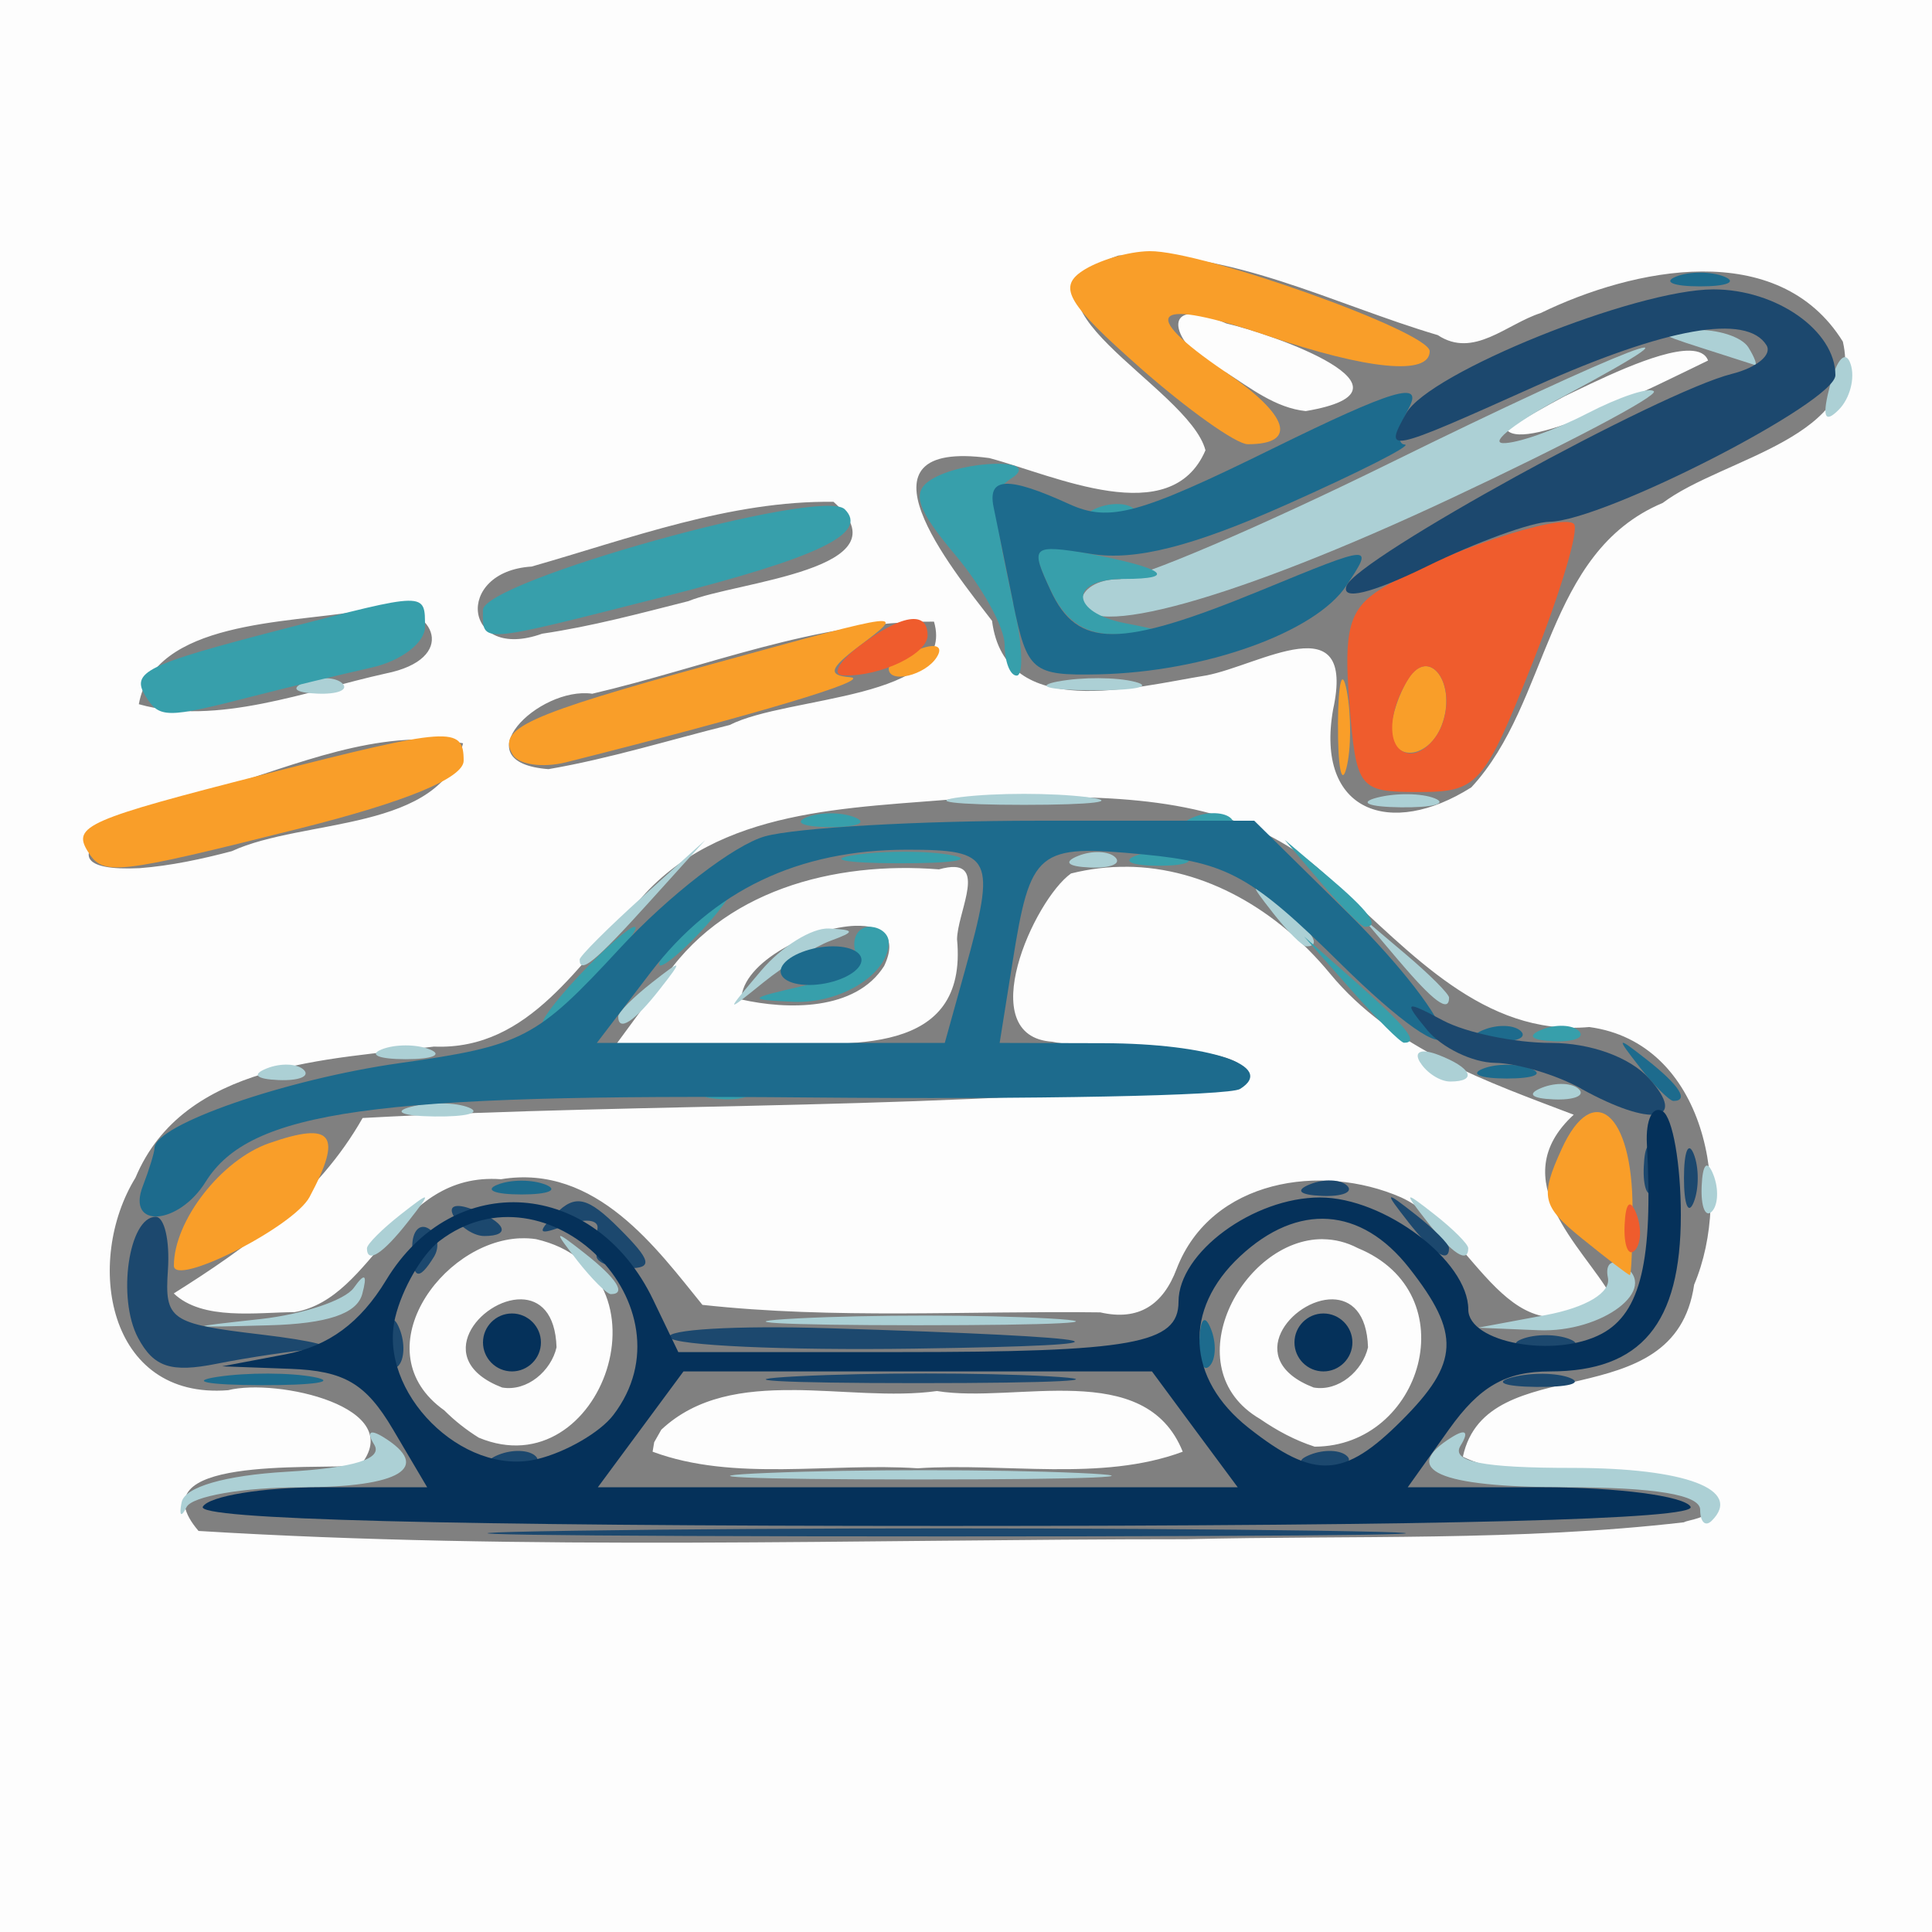
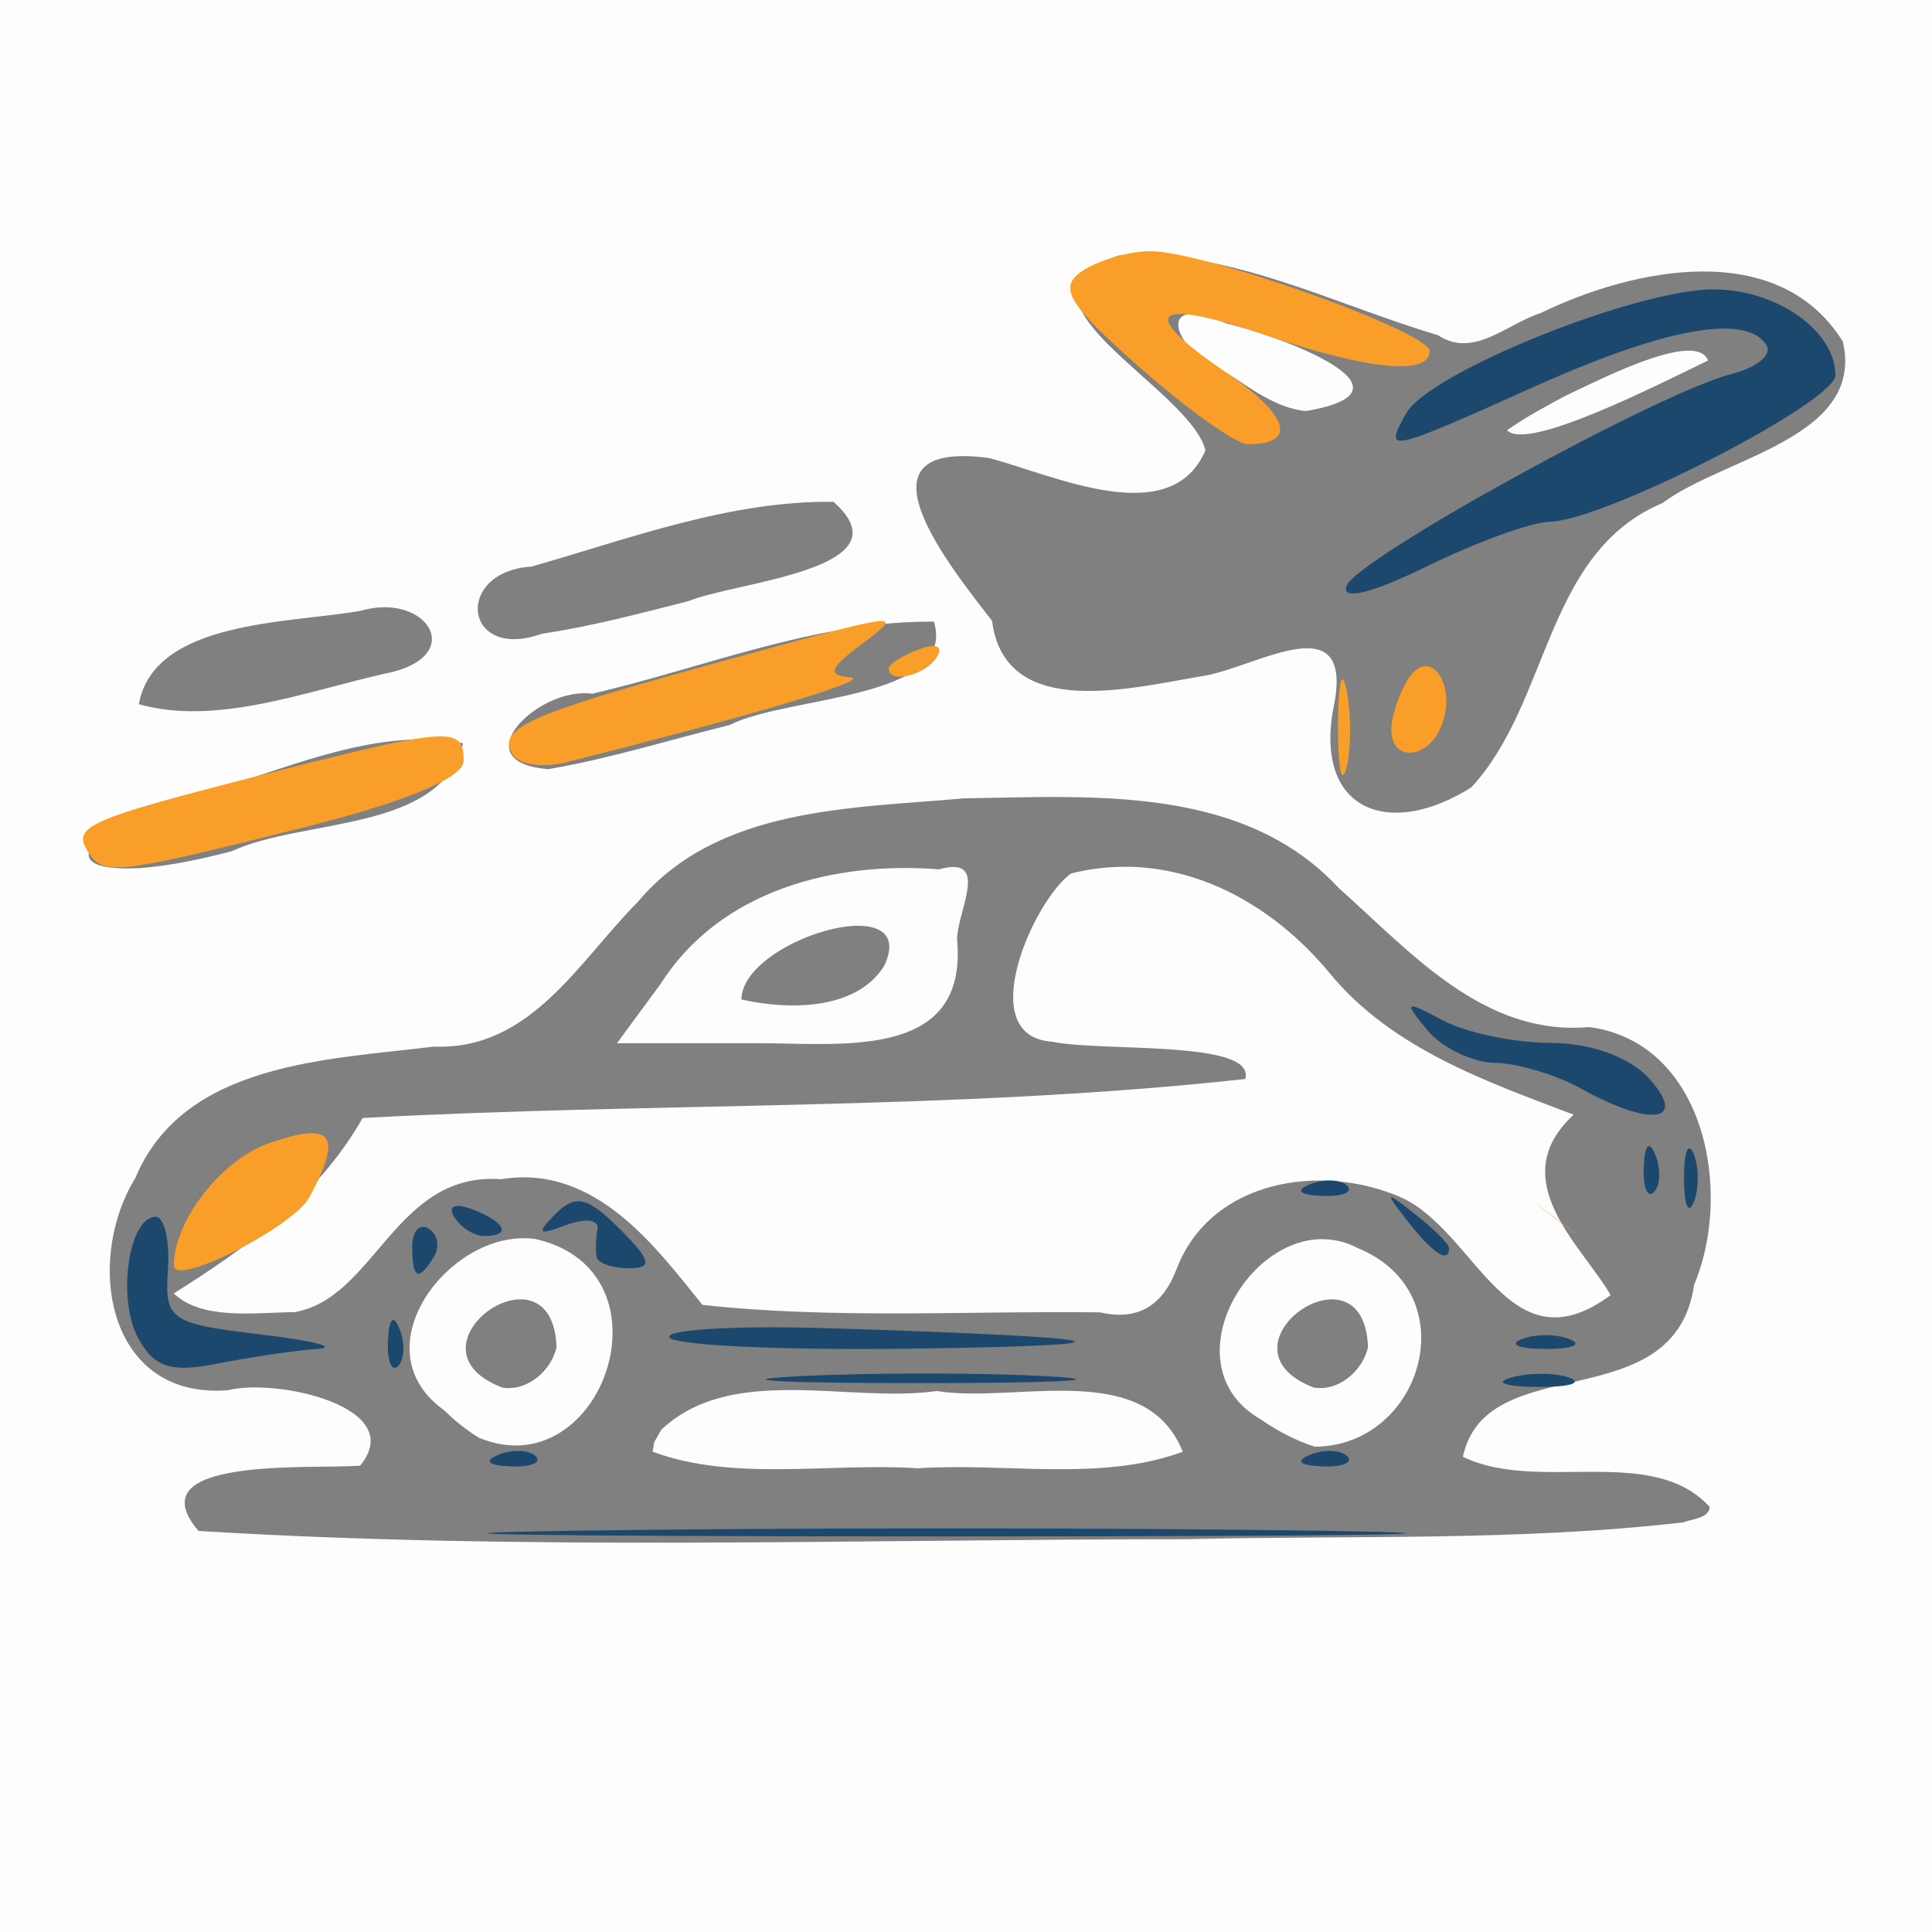
<svg xmlns="http://www.w3.org/2000/svg" width="133.33" height="133.33" version="1.1" viewBox="0 0 35.277 35.277" xml:space="preserve">
  <rect x="0" y="0" width="35.277" height="35.277" fill="#808080" stroke="none" />
  <g transform="translate(-82.996 -110.36)">
    <path d="m82.996 110.36v35.277h35.277v-35.277zm20.42 4.666c2.036-0.126 3.917 0.887 5.833 1.453 0.654 0.433 1.256-0.204 1.879-0.403 1.684-0.819 4.337-1.378 5.517 0.521 0.408 1.761-2.18 2.114-3.289 2.946-2.162 0.91-2.051 3.637-3.494 5.193-1.473 0.933-2.853 0.454-2.525-1.419 0.425-1.944-1.349-0.805-2.317-0.624-1.301 0.21-3.671 0.863-3.91-0.997-0.743-0.963-2.67-3.326-0.049-2.972 1.198 0.32 3.314 1.329 3.946-0.142-0.3-1.163-3.877-2.772-1.591-3.555zm1.318 1.066c-0.506 0.029-0.092 0.79 0.644 1.066 0.452 0.288 0.909 0.651 1.46 0.708 2.283-0.386-0.597-1.407-1.45-1.6-0.299-0.133-0.513-0.182-0.655-0.174zm9.116 0.671c-0.596-0.014-1.783 0.595-2.28 0.829-0.359 0.194-0.722 0.388-1.056 0.623 0.357 0.393 2.72-0.814 3.67-1.272-0.046-0.124-0.167-0.176-0.334-0.18zm-15.635 2.76c1.396 1.235-1.796 1.459-2.648 1.813-0.884 0.224-1.769 0.462-2.673 0.595-1.438 0.517-1.617-1.137-0.191-1.226 1.796-0.513 3.63-1.208 5.512-1.182zm-8.209 1.925c0.945-8e-3 1.359 0.945 0.031 1.21-1.427 0.316-3.084 0.964-4.506 0.56 0.277-1.53 2.721-1.474 4.041-1.703 0.153-0.045 0.299-0.066 0.434-0.067zm10.044 0.263c0.42 1.431-2.675 1.348-3.731 1.887-1.1 0.273-2.189 0.614-3.308 0.806-1.599-0.121-0.181-1.516 0.799-1.377 2.061-0.481 4.106-1.336 6.24-1.316zm-9.23 2.152c0.211 6e-3 0.421 0.028 0.631 0.069-0.397 1.631-2.902 1.362-4.223 1.97-0.551 0.145-1.112 0.266-1.682 0.31-2.124 0.1-0.081-1.2 0.891-1.298 1.423-0.367 2.909-1.093 4.383-1.051zm11.587 1.05c1.846 0.014 3.726 0.249 5.035 1.663 1.307 1.164 2.645 2.71 4.573 2.537 2.121 0.285 2.628 3.018 1.915 4.704-0.357 2.476-3.792 1.142-4.223 3.142 1.366 0.671 3.454-0.242 4.507 0.917-4e-3 0.214-0.378 0.228-0.471 0.28-3.013 0.349-6.058 0.235-9.086 0.309-6.011 5e-5 -12.034 0.217-18.036-0.151-1.168-1.365 2.042-1.124 2.95-1.192 0.886-1.074-1.527-1.601-2.409-1.378-2.219 0.177-2.626-2.361-1.693-3.879 0.885-2.108 3.508-2.155 5.451-2.395 1.765 0.071 2.646-1.56 3.726-2.646 1.458-1.734 3.885-1.7 5.949-1.887 0.585-8e-3 1.196-0.029 1.812-0.024zm1.16 1.274c-0.333-3e-3 -0.672 0.036-1.015 0.122-0.675 0.48-1.804 2.975-0.344 3.072 0.888 0.189 3.732-0.039 3.525 0.681-5.348 0.584-10.748 0.42-16.116 0.712-0.812 1.432-2.12 2.369-3.448 3.203 0.523 0.501 1.522 0.345 2.204 0.342 1.476-0.254 1.837-2.569 3.771-2.427 1.739-0.288 2.857 1.286 3.678 2.294 2.41 0.264 4.843 0.106 7.264 0.137 0.703 0.162 1.149-0.139 1.396-0.798 0.63-1.63 2.644-1.937 4.096-1.302 1.384 0.63 1.96 3.167 3.827 1.785-0.497-0.876-1.973-2.1-0.674-3.294-1.536-0.587-3.31-1.188-4.458-2.587-0.939-1.136-2.263-1.93-3.707-1.941zm-3.14 4e-3c-0.074-3e-3 -0.168 0.01-0.286 0.043-1.905-0.152-3.988 0.377-5.076 2.082-0.268 0.364-0.536 0.729-0.804 1.093h2.712c1.512 0.013 3.703 0.257 3.498-1.9 8e-3 -0.459 0.472-1.295-0.045-1.318zm-1.807 1.074c0.476-0.015 0.777 0.19 0.52 0.733-0.523 0.828-1.778 0.799-2.607 0.612 0.009-0.688 1.293-1.321 2.087-1.346zm-6.124 5.705c-1.45 0.058-2.882 2.08-1.388 3.142 0.19 0.19 0.402 0.357 0.63 0.499 2.252 0.936 3.625-3.028 1.047-3.625-0.096-0.015-0.193-0.019-0.289-0.015zm14.657 0.016c-1.474-0.014-2.737 2.356-1.15 3.283 0.308 0.212 0.641 0.392 0.998 0.506 1.963-4e-3 2.8-2.797 0.789-3.625-0.212-0.111-0.427-0.161-0.637-0.163zm-14.641 1.099c0.333 5e-3 0.626 0.243 0.646 0.876-0.097 0.429-0.537 0.813-0.994 0.734-1.319-0.509-0.386-1.622 0.347-1.61zm14.817 0c0.333 6e-3 0.626 0.243 0.646 0.876-0.098 0.429-0.536 0.813-0.993 0.734-1.319-0.51-0.387-1.622 0.347-1.61zm-9.866 1.657c-0.892-4e-3 -1.744 0.116-2.392 0.723l-0.13 0.229-0.029 0.173c1.49 0.554 3.24 0.196 4.84 0.303 1.599-0.107 3.35 0.251 4.84-0.303-0.687-1.713-3.043-0.873-4.488-1.108-0.814 0.114-1.748-0.014-2.64-0.018z" fill="#fdfdfd" />
-     <path d="m86.313 137.79c0.055-0.278 0.79-0.491 1.923-0.557 1.224-0.071 1.754-0.236 1.593-0.495-0.145-0.234-0.078-0.288 0.167-0.137 0.899 0.556 0.308 0.916-1.504 0.916-1.051 0-1.992 0.163-2.09 0.362-0.099 0.199-0.139 0.159-0.09-0.088zm27.727 0.138c0-0.274-0.823-0.412-2.469-0.412-2.304 0-3.026-0.32-2.062-0.916 0.252-0.156 0.312-0.097 0.156 0.156-0.18 0.292 0.398 0.407 2.041 0.407 2.07 0 3.115 0.396 2.546 0.964-0.116 0.116-0.212 0.026-0.212-0.2zm-17.005-0.674c1.61-0.066 4.15-0.065 5.644 8.1e-4 1.494 0.066 0.177 0.12-2.927 0.119-3.104-4.5e-4 -4.327-0.054-2.717-0.12zm-9.282-2.809c0.774-0.086 1.54-0.342 1.703-0.57 0.203-0.285 0.251-0.249 0.154 0.114-0.097 0.36-0.64 0.542-1.703 0.57-1.548 0.041-1.549 0.04-0.154-0.114zm9.809-0.012c1.318-0.068 3.381-0.068 4.586 1e-3 1.205 0.069 0.126 0.124-2.396 0.124-2.522-6.1e-4 -3.508-0.057-2.19-0.125zm13.655-0.06c0.742-0.138 1.196-0.412 1.138-0.685-0.053-0.251 0.073-0.351 0.282-0.222 0.682 0.422-0.38 1.232-1.551 1.183l-1.103-0.046zm-17.684-1.001c-0.439-0.56-0.426-0.572 0.133-0.133 0.588 0.461 0.775 0.751 0.484 0.751-0.073 0-0.351-0.278-0.617-0.617zm-3.836-0.221c0-0.073 0.278-0.351 0.617-0.617 0.56-0.439 0.572-0.426 0.133 0.133-0.461 0.588-0.751 0.775-0.751 0.484zm19.358-0.484c-0.439-0.56-0.426-0.572 0.133-0.133 0.34 0.266 0.617 0.544 0.617 0.617 0 0.29-0.29 0.103-0.751-0.484zm5.012-0.647c0.017-0.411 0.101-0.495 0.213-0.213 0.102 0.255 0.089 0.559-0.028 0.676-0.117 0.117-0.201-0.091-0.185-0.463zm-23.569-1.45c0.343-0.089 0.819-0.084 1.058 0.013 0.239 0.097-0.042 0.17-0.624 0.163-0.582-7e-3 -0.777-0.086-0.434-0.176zm20.653-0.349c0.255-0.102 0.559-0.089 0.676 0.028 0.117 0.117-0.091 0.201-0.463 0.185-0.411-0.017-0.495-0.101-0.213-0.213zm-23.283-0.353c0.255-0.102 0.559-0.089 0.676 0.028 0.117 0.117-0.091 0.201-0.463 0.185-0.411-0.017-0.495-0.101-0.213-0.213zm21.059-0.108c-0.124-0.2 0.018-0.259 0.332-0.139 0.611 0.235 0.723 0.487 0.216 0.487-0.183 0-0.429-0.157-0.547-0.349zm-18.964-0.238c0.243-0.098 0.639-0.098 0.882 0 0.243 0.098 0.044 0.178-0.441 0.178s-0.683-0.08-0.441-0.178zm4.322-0.605c0-0.073 0.278-0.351 0.617-0.617 0.56-0.439 0.572-0.426 0.133 0.133-0.461 0.588-0.751 0.775-0.751 0.484zm2.612-0.837c0.37-0.437 0.925-0.781 1.235-0.766 0.478 0.024 0.483 0.057 0.034 0.222-0.291 0.107-0.847 0.452-1.235 0.766-0.7 0.566-0.7 0.565-0.034-0.222zm11.642-0.176-0.672-0.794 0.794 0.672c0.437 0.37 0.794 0.727 0.794 0.794 0 0.282-0.284 0.074-0.915-0.672zm-14.96-0.022c0-0.061 0.516-0.577 1.147-1.147l1.147-1.036-1.036 1.147c-0.966 1.069-1.257 1.309-1.257 1.036zm12.655-0.86c-0.439-0.56-0.426-0.572 0.133-0.133 0.588 0.461 0.775 0.751 0.484 0.751-0.073 0-0.351-0.278-0.617-0.617zm-3.549-1.035c0.255-0.102 0.559-0.089 0.676 0.028 0.117 0.117-0.091 0.201-0.463 0.185-0.411-0.017-0.495-0.101-0.213-0.213zm-2.139-1.073c0.631-0.078 1.663-0.078 2.293 0s0.115 0.142-1.147 0.142-1.777-0.064-1.147-0.142zm7.591 0.011c0.343-0.089 0.819-0.084 1.058 0.013 0.239 0.097-0.042 0.17-0.624 0.163-0.582-7e-3 -0.777-0.086-0.434-0.176zm-19.564-2.113c0.255-0.102 0.559-0.089 0.676 0.028 0.117 0.117-0.091 0.201-0.463 0.185-0.411-0.017-0.495-0.101-0.213-0.213zm13.74-8e-3c0.439-0.084 1.074-0.081 1.411 7e-3 0.337 0.088-0.022 0.157-0.798 0.153-0.776-4e-3 -1.052-0.076-0.613-0.161zm0.437-1.469c0-0.219 0.296-0.398 0.657-0.398s2.593-0.953 4.958-2.117c4.272-2.103 6.243-2.862 3.204-1.235-0.873 0.468-1.381 0.857-1.129 0.866 0.252 9e-3 0.942-0.234 1.532-0.539s1.14-0.488 1.222-0.407c0.082 0.082-1.587 0.963-3.709 1.958-3.928 1.843-6.736 2.623-6.736 1.872zm13.664-3.954c0.125-0.477 0.285-0.637 0.373-0.373 0.085 0.255-0.013 0.63-0.218 0.835-0.262 0.262-0.308 0.124-0.154-0.463zm-2.375-0.677c-0.821-0.263-0.829-0.285-0.109-0.318 0.425-0.019 0.871 0.124 0.991 0.318 0.12 0.194 0.169 0.337 0.109 0.318-0.06-0.019-0.506-0.162-0.991-0.318z" fill="#acd0d5" />
-     <path d="m86.171 133.47c0-0.82 0.864-1.931 1.739-2.236 1.163-0.406 1.349-0.159 0.738 0.983-0.293 0.547-2.477 1.652-2.477 1.253zm25.716-0.492c-0.739-0.598-0.776-0.761-0.375-1.641 0.575-1.262 1.293-0.657 1.293 1.089 0 0.669-0.022 1.216-0.049 1.216s-0.418-0.299-0.869-0.664zm-27.289-7.073c-0.285-0.461-0.01-0.581 3.229-1.408 3.393-0.866 3.635-0.883 3.635-0.247 0 0.315-1.048 0.749-2.986 1.235-3.391 0.85-3.599 0.873-3.878 0.42zm22.828-2.317c4e-3 -0.776 0.076-1.052 0.161-0.613 0.084 0.439 0.081 1.074-7e-3 1.411-0.088 0.337-0.157-0.022-0.153-0.798zm-15.066 0.555c-0.296-0.479 0.237-0.722 3.634-1.657 3.593-0.989 3.557-0.984 2.679-0.321-0.533 0.403-0.567 0.527-0.156 0.561 0.442 0.036-1.683 0.672-5.182 1.552-0.425 0.107-0.864 0.046-0.976-0.136zm16.041-0.467c3e-3 -0.243 0.142-0.656 0.309-0.92 0.388-0.612 0.898 0.098 0.61 0.848-0.241 0.627-0.926 0.68-0.919 0.071zm-9.178-1.109c0-0.076 0.246-0.233 0.547-0.349 0.314-0.12 0.456-0.061 0.332 0.139-0.207 0.335-0.879 0.496-0.879 0.21zm4.586-5.496c-1.314-1.158-1.496-1.461-1.058-1.758 0.291-0.197 0.847-0.362 1.235-0.367 0.964-0.012 5.115 1.471 5.115 1.827 0 0.448-1.13 0.341-2.955-0.281-2.099-0.715-2.411-0.452-0.779 0.657 1.167 0.793 1.332 1.324 0.411 1.322-0.21-5.3e-4 -1.097-0.631-1.97-1.4z" fill="#f99e29" />
-     <path d="m93.495 130.21c0.439-0.084 1.074-0.081 1.411 7e-3 0.337 0.088-0.022 0.157-0.798 0.153-0.776-4e-3 -1.052-0.076-0.613-0.161zm2.487 8e-3c0.255-0.102 0.559-0.089 0.676 0.028 0.117 0.117-0.091 0.201-0.463 0.185-0.411-0.017-0.495-0.101-0.213-0.213zm11.681-1.788-0.855-0.97 0.97 0.855c0.907 0.799 1.132 1.085 0.855 1.085-0.063 0-0.5-0.437-0.97-0.97zm3.488 0.729c0.255-0.102 0.559-0.089 0.676 0.028 0.117 0.117-0.091 0.201-0.463 0.185-0.411-0.017-0.495-0.101-0.213-0.213zm-17.573-0.994c0.456-0.485 0.908-0.882 1.005-0.882 0.097 0-0.196 0.397-0.652 0.882s-0.908 0.882-1.005 0.882c-0.097 0 0.196-0.397 0.652-0.882zm4.057 0.203c0.582-0.133 1.019-0.432 0.97-0.664-0.049-0.232 0.071-0.421 0.265-0.421 0.194 0 0.353 0.127 0.353 0.282 0 0.581-0.877 1.127-1.746 1.087-0.842-0.039-0.832-0.057 0.159-0.284zm-2.117-1.085c0.351-0.388 0.718-0.706 0.815-0.706 0.097 0-0.111 0.318-0.462 0.706-0.351 0.388-0.718 0.706-0.815 0.706-0.097 0 0.111-0.318 0.462-0.706zm11.608-0.794-0.672-0.794 0.794 0.672c0.746 0.632 0.954 0.915 0.672 0.915-0.067 0-0.424-0.357-0.794-0.794zm-8.517-0.518c0.536-0.081 1.33-0.079 1.764 5e-3 0.434 0.084-5e-3 0.15-0.975 0.147-0.97-3e-3 -1.325-0.071-0.789-0.152zm5.11 0.019c0.243-0.098 0.639-0.098 0.882 0 0.243 0.098 0.044 0.178-0.441 0.178-0.485 0-0.683-0.08-0.441-0.178zm-5.997-0.706c0.243-0.098 0.639-0.098 0.882 0 0.243 0.098 0.044 0.178-0.441 0.178-0.485 0-0.683-0.08-0.441-0.178zm7.078-7e-3c0.255-0.102 0.559-0.089 0.676 0.028 0.117 0.117-0.091 0.201-0.463 0.185-0.411-0.017-0.495-0.101-0.213-0.213zm-19.145-2.204c-0.275-0.444-5e-3 -0.576 2.509-1.227 2.637-0.683 2.592-0.683 2.592-0.038 0 0.287-0.437 0.62-0.97 0.74-0.534 0.12-1.526 0.36-2.205 0.534-1.545 0.396-1.676 0.396-1.925-8e-3zm15.684-0.944c0-0.312-0.407-1.05-0.904-1.641-0.702-0.834-0.8-1.141-0.441-1.368 0.577-0.366 2.034-0.4 1.483-0.035-0.395 0.262-0.392 0.389 0.056 2.464 0.136 0.631 0.148 1.147 0.027 1.147-0.121 0-0.22-0.255-0.22-0.566zm-9.525-0.629c0-0.527 6.194-2.253 6.607-1.841 0.439 0.439-0.467 0.877-3.314 1.599-3.42 0.868-3.293 0.859-3.293 0.242zm10.36-0.378c-0.386-0.833-0.362-0.855 0.706-0.652 1.369 0.26 1.646 0.461 0.635 0.461-1.008 0-0.985 0.614 0.029 0.809 0.745 0.144 0.74 0.156-0.088 0.198-0.617 0.032-1.002-0.214-1.282-0.817zm0.863-1.49c0.255-0.102 0.559-0.089 0.676 0.028 0.117 0.117-0.091 0.201-0.463 0.185-0.411-0.017-0.495-0.101-0.213-0.213z" fill="#379fab" />
-     <path d="m112.66 132.73c0.017-0.411 0.101-0.495 0.213-0.213 0.102 0.255 0.089 0.559-0.028 0.676-0.117 0.117-0.201-0.091-0.185-0.463zm-5.026-9.541c-0.107-1.34-2e-3 -1.713 0.582-2.079 0.996-0.623 3.303-1.399 3.519-1.183 0.099 0.099-0.242 1.24-0.756 2.537-0.884 2.229-0.998 2.358-2.075 2.358-1.102 0-1.144-0.055-1.27-1.633zm1.689 0.415c0.288-0.75-0.223-1.46-0.61-0.848-0.416 0.657-0.39 1.361 0.05 1.361 0.2 0 0.452-0.231 0.56-0.512zm-10.646-1.439c0.777-0.588 1.256-0.665 1.256-0.203 0 0.339-0.858 0.75-1.528 0.732-0.227-6e-3 -0.104-0.244 0.273-0.529z" fill="#ef5c2d" />
-     <path d="m86.969 135.5c0.536-0.081 1.33-0.079 1.764 5e-3 0.434 0.084-5e-3 0.15-0.975 0.147-0.97-3e-3 -1.325-0.071-0.789-0.152zm17.926-0.658c0.017-0.411 0.101-0.495 0.213-0.213 0.102 0.255 0.089 0.559-0.028 0.676-0.117 0.117-0.201-0.091-0.185-0.463zm-19.292-2.822c0.118-0.307 0.214-0.62 0.214-0.696 0-0.427 2.395-1.257 4.475-1.552 2.257-0.32 2.496-0.444 4.024-2.098 0.894-0.967 2.086-1.886 2.648-2.043 0.563-0.157 2.803-0.285 4.979-0.285h3.955l1.718 1.693c0.945 0.931 1.718 1.931 1.718 2.223 0 0.307-0.781-0.241-1.854-1.301-1.626-1.606-2.069-1.852-3.599-1.999-1.952-0.188-2.068-0.092-2.398 1.975l-0.234 1.466 1.897 5e-3c1.936 6e-3 3.167 0.418 2.492 0.836-0.199 0.123-3.748 0.193-7.887 0.155-7.957-0.073-10.188 0.24-11 1.54-0.497 0.796-1.449 0.862-1.148 0.08zm15.012-3.94c0.575-2.069 0.51-2.205-1.051-2.205-1.995 0-3.543 0.74-4.688 2.241l-0.982 1.287h6.353zm-3.333-0.088c0.12-0.194 0.536-0.353 0.924-0.353 0.388 0 0.607 0.159 0.488 0.353-0.12 0.194-0.536 0.353-0.924 0.353-0.388 0-0.607-0.159-0.488-0.353zm-5.204 4c0.243-0.098 0.639-0.098 0.882 0 0.243 0.098 0.044 0.178-0.441 0.178s-0.684-0.08-0.441-0.178zm20.857-2.148c-0.439-0.56-0.426-0.572 0.133-0.133 0.588 0.461 0.775 0.751 0.484 0.751-0.073 0-0.351-0.278-0.617-0.617zm-2.865 0.031c0.243-0.098 0.639-0.098 0.882 0 0.243 0.098 0.044 0.178-0.441 0.178-0.485 0-0.683-0.08-0.441-0.178zm0.022-0.713c0.255-0.102 0.559-0.089 0.676 0.028 0.117 0.117-0.091 0.201-0.463 0.185-0.411-0.017-0.495-0.101-0.213-0.213zm-8.594-7.785c-0.15-0.728-0.312-1.521-0.361-1.764-0.109-0.544 0.265-0.558 1.381-0.049 0.735 0.335 1.272 0.189 3.706-1.008 2.217-1.09 2.769-1.255 2.496-0.745-0.193 0.36-0.226 0.66-0.074 0.666 0.152 6e-3 -0.819 0.499-2.158 1.096-1.722 0.767-2.767 1.031-3.569 0.901-1.091-0.177-1.119-0.152-0.741 0.665 0.494 1.067 1.252 1.065 3.856-5e-3 2.047-0.842 2.051-0.842 1.545-0.08-0.567 0.855-2.588 1.578-4.527 1.619-1.207 0.025-1.3-0.052-1.556-1.296zm12.1-5.966c0.243-0.098 0.639-0.098 0.882 0 0.243 0.098 0.044 0.178-0.441 0.178s-0.684-0.08-0.441-0.178z" fill="#1d6b8d" />
+     <path d="m86.171 133.47c0-0.82 0.864-1.931 1.739-2.236 1.163-0.406 1.349-0.159 0.738 0.983-0.293 0.547-2.477 1.652-2.477 1.253zm25.716-0.492s-0.418-0.299-0.869-0.664zm-27.289-7.073c-0.285-0.461-0.01-0.581 3.229-1.408 3.393-0.866 3.635-0.883 3.635-0.247 0 0.315-1.048 0.749-2.986 1.235-3.391 0.85-3.599 0.873-3.878 0.42zm22.828-2.317c4e-3 -0.776 0.076-1.052 0.161-0.613 0.084 0.439 0.081 1.074-7e-3 1.411-0.088 0.337-0.157-0.022-0.153-0.798zm-15.066 0.555c-0.296-0.479 0.237-0.722 3.634-1.657 3.593-0.989 3.557-0.984 2.679-0.321-0.533 0.403-0.567 0.527-0.156 0.561 0.442 0.036-1.683 0.672-5.182 1.552-0.425 0.107-0.864 0.046-0.976-0.136zm16.041-0.467c3e-3 -0.243 0.142-0.656 0.309-0.92 0.388-0.612 0.898 0.098 0.61 0.848-0.241 0.627-0.926 0.68-0.919 0.071zm-9.178-1.109c0-0.076 0.246-0.233 0.547-0.349 0.314-0.12 0.456-0.061 0.332 0.139-0.207 0.335-0.879 0.496-0.879 0.21zm4.586-5.496c-1.314-1.158-1.496-1.461-1.058-1.758 0.291-0.197 0.847-0.362 1.235-0.367 0.964-0.012 5.115 1.471 5.115 1.827 0 0.448-1.13 0.341-2.955-0.281-2.099-0.715-2.411-0.452-0.779 0.657 1.167 0.793 1.332 1.324 0.411 1.322-0.21-5.3e-4 -1.097-0.631-1.97-1.4z" fill="#f99e29" />
    <path d="m93.491 138.31c3.735-0.057 9.847-0.057 13.582 0 3.735 0.057 0.679 0.104-6.791 0.104s-10.526-0.047-6.791-0.104zm-1.389-1.388c0.255-0.102 0.559-0.089 0.676 0.028 0.117 0.117-0.091 0.201-0.463 0.185-0.411-0.017-0.495-0.101-0.213-0.213zm14.817 0c0.255-0.102 0.559-0.089 0.676 0.028 0.117 0.117-0.091 0.201-0.463 0.185-0.411-0.017-0.495-0.101-0.213-0.213zm-9.356-1.432c1.318-0.068 3.381-0.068 4.586 1e-3 1.205 0.069 0.126 0.124-2.396 0.124s-3.508-0.057-2.19-0.125zm13.045 0.018c0.343-0.089 0.819-0.084 1.058 0.013 0.239 0.097-0.042 0.17-0.624 0.163-0.582-7e-3 -0.777-0.086-0.434-0.176zm-25.091-0.719c-0.387-0.724-0.171-2.211 0.322-2.211 0.159 0 0.26 0.437 0.223 0.97-0.062 0.913 0.037 0.982 1.698 1.179 0.97 0.115 1.427 0.234 1.014 0.265-0.412 0.03-1.231 0.152-1.82 0.269-0.835 0.167-1.15 0.064-1.437-0.472zm4.563 0.052c0.017-0.411 0.101-0.495 0.213-0.213 0.102 0.255 0.089 0.559-0.028 0.676-0.117 0.117-0.201-0.091-0.185-0.463zm5.141-0.059c-0.091-0.146 1.21-0.222 2.89-0.17 5.388 0.167 5.993 0.31 1.576 0.373-2.365 0.034-4.375-0.057-4.465-0.203zm15.557 0.031c0.243-0.098 0.639-0.098 0.882 0 0.243 0.098 0.044 0.178-0.441 0.178s-0.684-0.08-0.441-0.178zm-20.255-1.691c0-0.283 0.135-0.43 0.3-0.328 0.165 0.102 0.208 0.333 0.097 0.514-0.285 0.462-0.397 0.41-0.397-0.185zm3.368 0.19c-0.023-0.113-0.017-0.344 0.014-0.514 0.031-0.169-0.228-0.2-0.576-0.067-0.51 0.194-0.546 0.154-0.187-0.208 0.359-0.362 0.584-0.31 1.166 0.273 0.579 0.579 0.613 0.721 0.172 0.721-0.302 0-0.568-0.093-0.591-0.206zm14.813-0.647c-0.439-0.56-0.426-0.572 0.133-0.133 0.34 0.266 0.617 0.544 0.617 0.617 0 0.29-0.29 0.103-0.751-0.484zm-17.415-0.084c-0.124-0.2 0.018-0.259 0.332-0.139 0.611 0.235 0.723 0.487 0.216 0.487-0.183 0-0.429-0.157-0.547-0.349zm22.455-0.71c0-0.485 0.08-0.684 0.178-0.441 0.098 0.243 0.098 0.639 0 0.882-0.098 0.243-0.178 0.044-0.178-0.441zm-6.825 0.112c0.255-0.102 0.559-0.089 0.676 0.028 0.117 0.117-0.091 0.201-0.463 0.185-0.411-0.017-0.495-0.101-0.213-0.213zm6.091-0.318c0.017-0.411 0.101-0.495 0.213-0.213 0.102 0.255 0.089 0.559-0.028 0.676-0.117 0.117-0.201-0.091-0.185-0.463zm-1.143-1.428c-0.454-0.252-1.163-0.463-1.576-0.47-0.413-7e-3 -0.968-0.277-1.235-0.599-0.438-0.531-0.41-0.547 0.286-0.176 0.424 0.226 1.312 0.411 1.974 0.411 0.719 0 1.439 0.26 1.789 0.647 0.721 0.797 0.044 0.9-1.238 0.189zm-4.283-9.182c0.191-0.498 5.721-3.538 7.034-3.868 0.455-0.114 0.74-0.35 0.633-0.523-0.36-0.583-1.835-0.322-4.21 0.743-2.739 1.229-2.781 1.238-2.368 0.498 0.413-0.739 4.182-2.259 5.606-2.261 1.153-2e-3 2.23 0.755 2.23 1.567 0 0.493-4.222 2.658-5.219 2.676-0.331 6e-3 -1.339 0.373-2.24 0.814-1.016 0.498-1.573 0.632-1.466 0.353z" fill="#1c486e" />
-     <path d="m86.7 137.87c0.12-0.194 1.091-0.353 2.157-0.353h1.939l-0.625-1.058c-0.494-0.837-0.886-1.068-1.872-1.105l-1.247-0.046 1.153-0.218c0.79-0.15 1.369-0.576 1.841-1.355 1.236-2.042 3.812-1.854 4.875 0.356l0.46 0.957h4.009c4.296 0 5.125-0.149 5.125-0.92 0-0.897 1.366-1.903 2.584-1.903 1.173 0 2.707 1.158 2.707 2.045 0 0.609 1.587 0.897 2.437 0.443 0.712-0.381 0.94-1.342 0.824-3.465-0.024-0.441 0.105-0.709 0.288-0.597 0.183 0.113 0.332 0.965 0.332 1.894 0 1.987-0.725 2.856-2.385 2.856-0.814 0-1.288 0.272-1.848 1.058l-0.754 1.058h2.473c1.36 0 2.571 0.159 2.691 0.353 0.144 0.233-4.472 0.353-13.582 0.353s-13.726-0.12-13.582-0.353zm18.112-1.411-0.782-1.058h-8.554l-0.782 1.058-0.782 1.058h11.684zm-10.616-0.263c1.507-1.973-1.204-4.683-3.176-3.176-0.318 0.243-0.681 0.87-0.807 1.393-0.328 1.361 1.229 2.918 2.59 2.59 0.524-0.126 1.151-0.489 1.393-0.807zm-2.381-1.324c0-0.291 0.238-0.529 0.529-0.529s0.529 0.238 0.529 0.529c0 0.291-0.238 0.529-0.529 0.529s-0.529-0.238-0.529-0.529zm16.773 1.427c1.056-1.056 1.082-1.586 0.135-2.791-0.876-1.113-2.029-1.192-3.083-0.21-1.046 0.974-0.982 2.239 0.157 3.136 1.204 0.947 1.734 0.922 2.791-0.135zm-1.956-1.427c0-0.291 0.238-0.529 0.529-0.529 0.291 0 0.529 0.238 0.529 0.529 0 0.291-0.238 0.529-0.529 0.529-0.291 0-0.529-0.238-0.529-0.529z" fill="#05315a" />
  </g>
</svg>